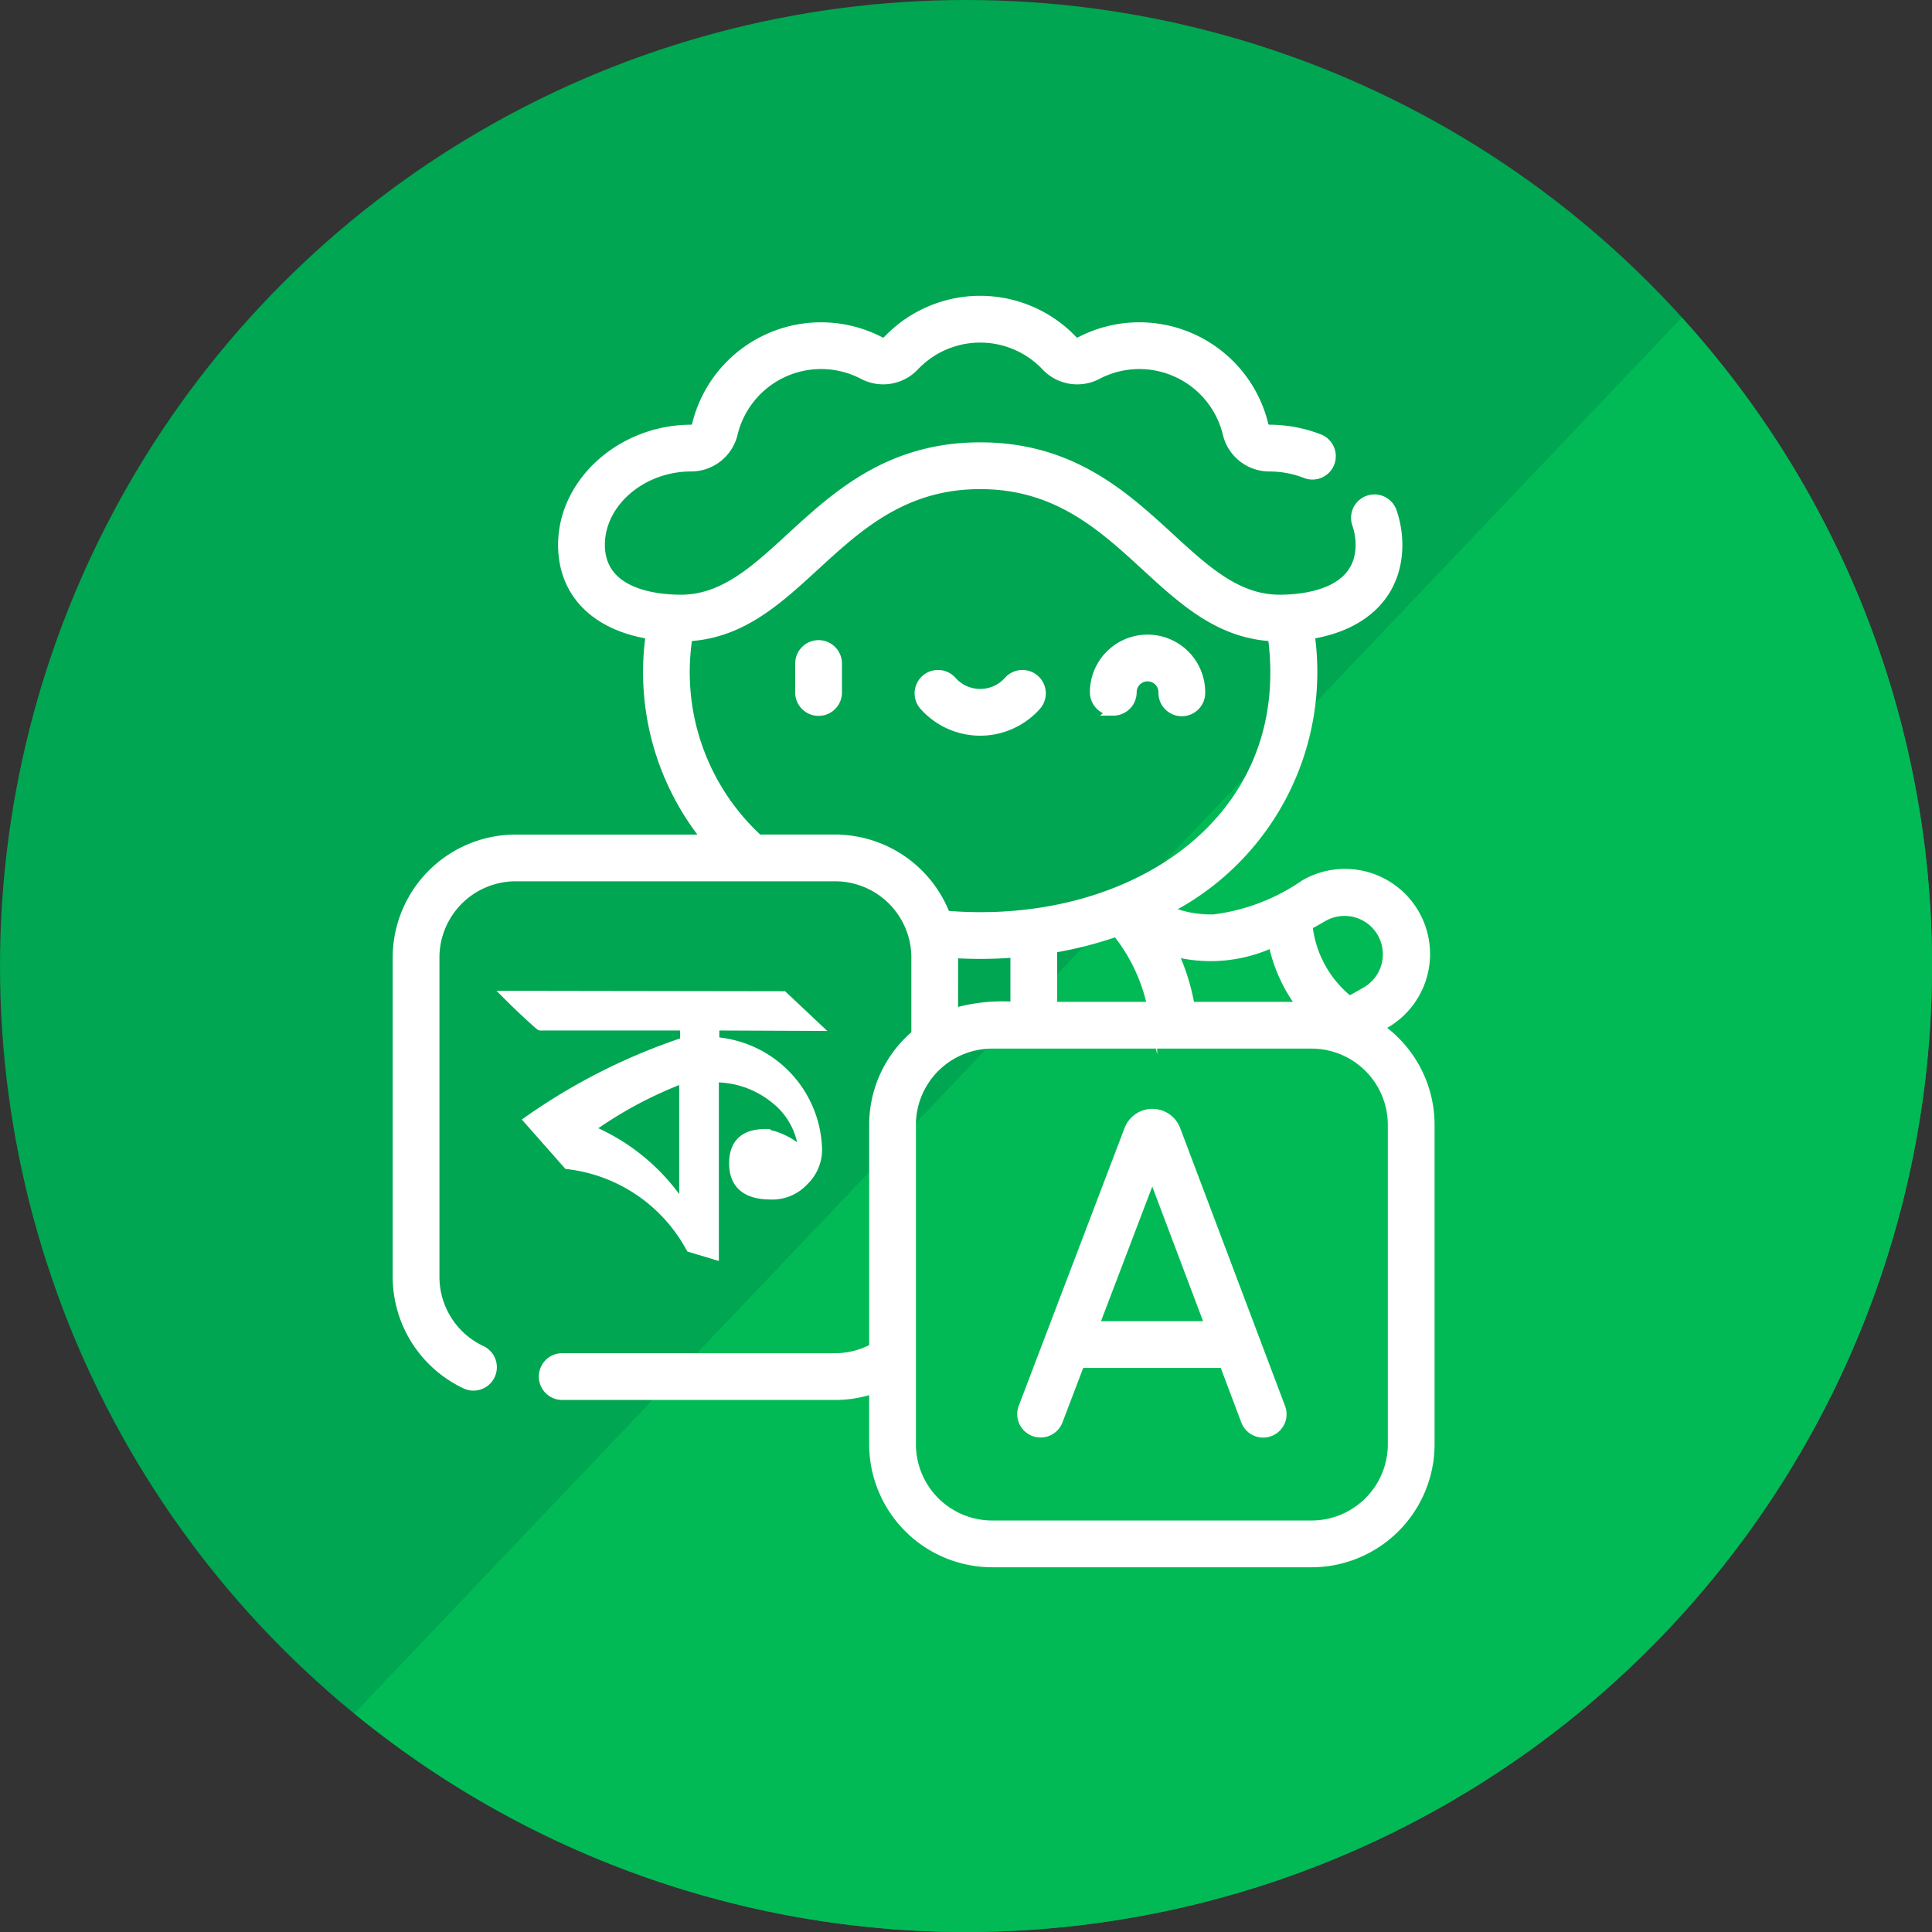
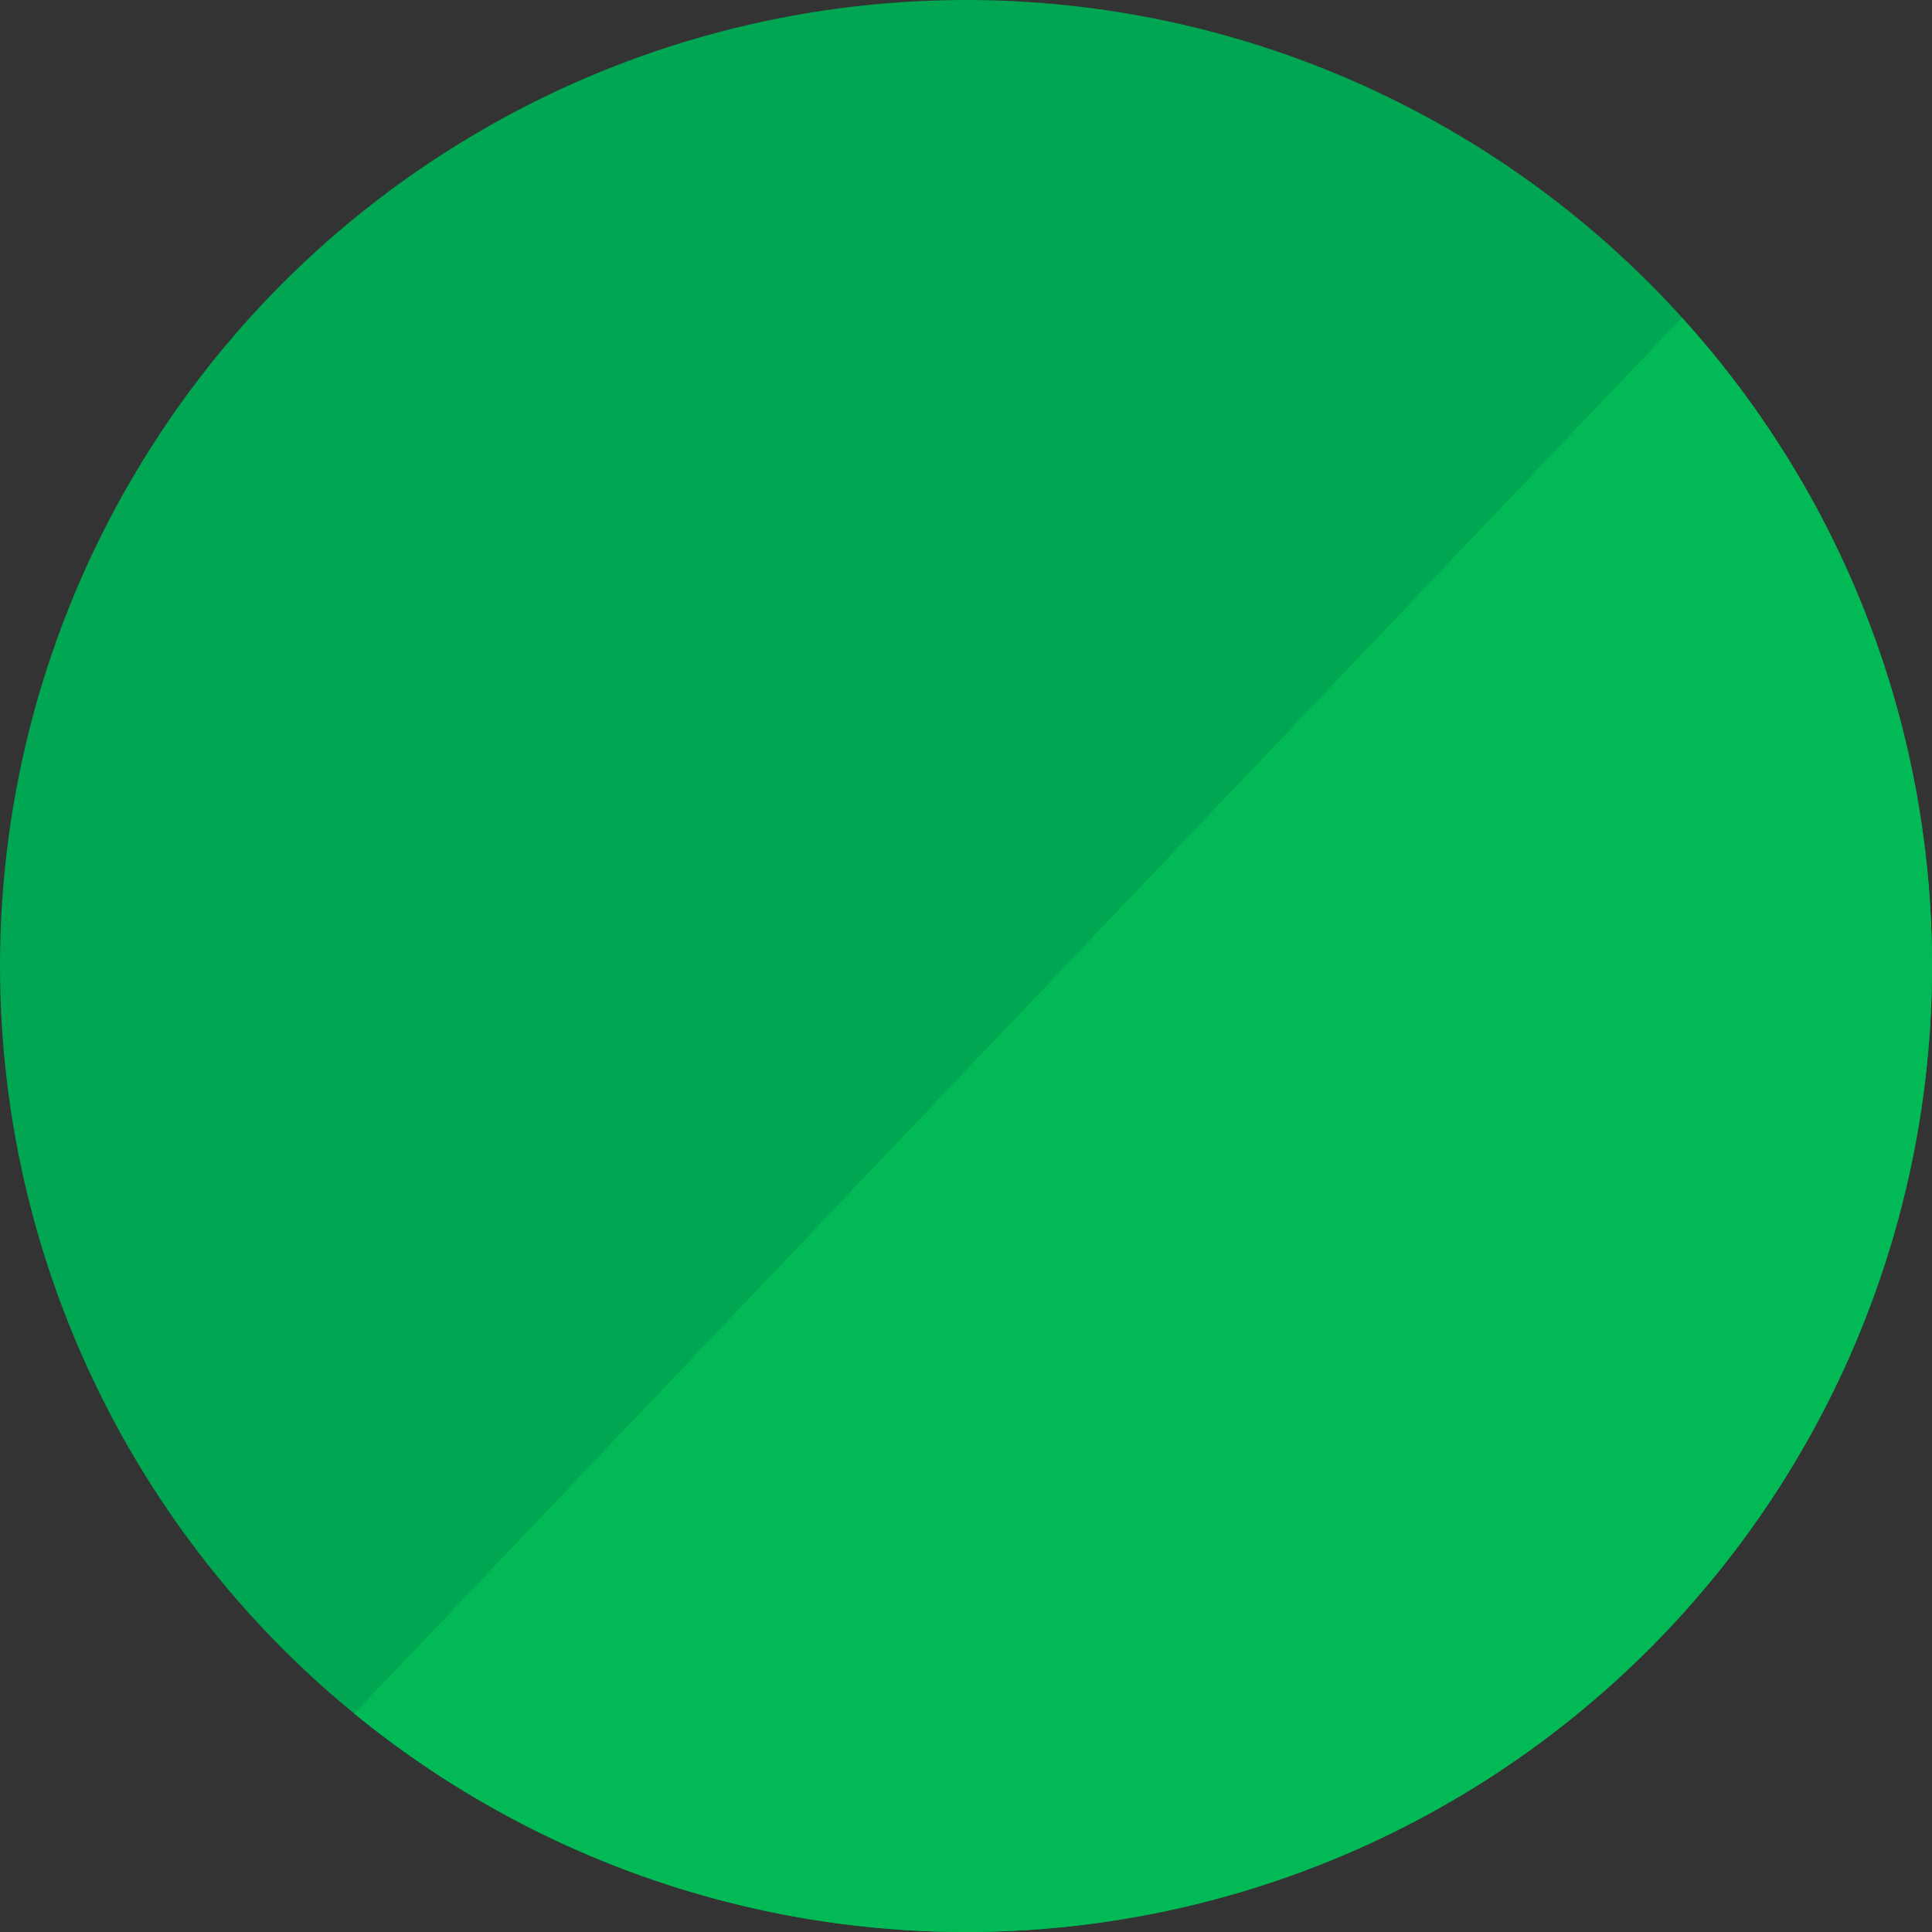
<svg xmlns="http://www.w3.org/2000/svg" id="Layer_1" data-name="Layer 1" viewBox="0 0 100 100">
  <rect x="0" y="0" width="100" height="100" fill="#333333" stroke="none" />
  <defs>
    <style>.cls-1{fill:#00a651;}.cls-2{fill:#02ba55;}.cls-3{fill:#fff;stroke:#fff;stroke-miterlimit:10;stroke-width:0.507px;}</style>
  </defs>
  <circle class="cls-1" cx="50" cy="50" r="50" />
  <path class="cls-2" d="M100,50A49.992,49.992,0,0,1,18.34,88.69L87.05,16.44A49.78,49.78,0,0,1,100,50Z" />
-   <path class="cls-3" d="M71.335,53.178q.181-.103.367-.211a4.151,4.151,0,0,0-4.174-7.177,10.561,10.561,0,0,1-4.697,1.793,5.769,5.769,0,0,1-2.481-.485,13.798,13.798,0,0,0,7.443-14.266c2.836-.444,4.539-2.134,4.539-4.631a5.27,5.27,0,0,0-.298-1.743.957.957,0,0,0-1.806.631,3.358,3.358,0,0,1,.191,1.111c0,2.559-2.932,2.835-4.192,2.835-5.026,0-7.136-7.886-15.49-7.886-8.358,0-10.458,7.886-15.49,7.886-1.26,0-4.192-.276-4.192-2.835,0-2.193,2.158-4.048,4.713-4.051a2.219,2.219,0,0,0,2.161-1.703,4.702,4.702,0,0,1,6.76-3.057A2.218,2.218,0,0,0,47.323,18.949a4.696,4.696,0,0,1,6.825,0,2.218,2.218,0,0,0,2.635.441,4.702,4.702,0,0,1,6.76,3.057,2.22,2.22,0,0,0,2.161,1.703,5.175,5.175,0,0,1,1.853.343.957.957,0,1,0,.685-1.786,7.082,7.082,0,0,0-2.536-.47.308.308,0,0,1-.304-.238,6.615,6.615,0,0,0-9.513-4.301.303.303,0,0,1-.353-.065,6.607,6.607,0,0,0-9.603,0,.302.302,0,0,1-.353.065,6.615,6.615,0,0,0-9.512,4.301.308.308,0,0,1-.304.238c-3.591.005-6.624,2.736-6.624,5.964,0,2.498,1.702,4.188,4.539,4.631A13.715,13.715,0,0,0,36.616,43.45H26.692a6.12,6.12,0,0,0-6.113,6.113V66.096a6.134,6.134,0,0,0,3.552,5.552.957.957,0,0,0,.802-1.737,4.215,4.215,0,0,1-2.441-3.815V49.562a4.204,4.204,0,0,1,4.2-4.2h16.533a4.204,4.204,0,0,1,4.2,4.2V53.545a6.101,6.101,0,0,0-2.183,4.677V69.775a4.166,4.166,0,0,1-2.016.52H29.069a.957.957,0,0,0,0,1.913H43.225a6.088,6.088,0,0,0,2.016-.342V74.755a6.12,6.12,0,0,0,6.113,6.113H67.887A6.12,6.12,0,0,0,74,74.755V58.222a6.111,6.111,0,0,0-2.665-5.044Zm-2.845-5.734a2.238,2.238,0,0,1,2.25,3.869c-.313.182-.609.348-.897.505a5.749,5.749,0,0,1-2.162-3.919C67.941,47.758,68.21,47.607,68.49,47.444Zm-2.596,1.323a8.014,8.014,0,0,0,1.524,3.342H61.588a11.018,11.018,0,0,0-.91-2.88A7.556,7.556,0,0,0,65.894,48.767Zm-22.669-5.318H39.248a11.747,11.747,0,0,1-3.653-10.51c5.921-.303,7.731-7.876,15.141-7.876,7.41,0,9.219,7.573,15.141,7.876,1.292,9.611-7.352,15.265-16.94,14.45A6.122,6.122,0,0,0,43.225,43.45Zm16.417,8.66H54.465V49.072a20.173,20.173,0,0,0,3.334-.852,9.129,9.129,0,0,1,1.843,3.89ZM49.332,49.335a22.863,22.863,0,0,0,3.22-.028v2.802a8.912,8.912,0,0,0-3.214.343C49.335,49.315,49.343,49.646,49.332,49.335ZM72.087,74.755a4.204,4.204,0,0,1-4.2,4.2H51.354a4.204,4.204,0,0,1-4.2-4.2V58.222A4.204,4.204,0,0,1,51.354,54.022h16.533a4.204,4.204,0,0,1,4.2,4.2ZM60.836,58.444a1.287,1.287,0,0,0-2.389.024l-5.47,14.361a.957.957,0,1,0,1.788.681l1.128-2.961h7.468L64.476,73.508a.957.957,0,1,0,1.79-.675c-5.376-14.246-5.423-14.371-5.43-14.388ZM56.62,68.637l3.022-7.936,2.995,7.936Zm1.003-31.849a.957.957,0,0,0,.957-.957.817.817,0,0,1,1.634,0,.957.957,0,1,0,1.913,0,2.73,2.73,0,1,0-5.46,0A.957.957,0,0,0,57.624,36.787Zm-6.888,1.038a3.882,3.882,0,0,0,2.927-1.333A.957.957,0,0,0,52.22,35.236a1.966,1.966,0,0,1-2.969,0,.957.957,0,0,0-1.442,1.257A3.883,3.883,0,0,0,50.736,37.826ZM42.37,33.387a.957.957,0,0,0-.957.957v1.53a.957.957,0,0,0,1.913,0V34.343A.957.957,0,0,0,42.37,33.387Z" />
-   <path class="cls-3" d="M35.747,64.564A8.341,8.341,0,0,0,29.392,60.263L27.386,57.991a31.076,31.076,0,0,1,8.071-4.06v-.846h-7.478q0,.024-.266-.218-.266-.241-.58-.532-.363-.338-.822-.798l14.225.022,1.643,1.547-5.2-.022v.846a5.725,5.725,0,0,1,5.316,5.486,2.235,2.235,0,0,1-.701,1.716,2.206,2.206,0,0,1-1.692.701q-1.909,0-1.909-1.619,0-1.522,1.619-1.522a3.612,3.612,0,0,1,1.982,1.063,3.853,3.853,0,0,0-1.498-2.9,4.924,4.924,0,0,0-3.142-1.087v9.159Zm-.338-8.772a21.322,21.322,0,0,0-4.954,2.658,10.546,10.546,0,0,1,4.954,4.181Z" />
</svg>